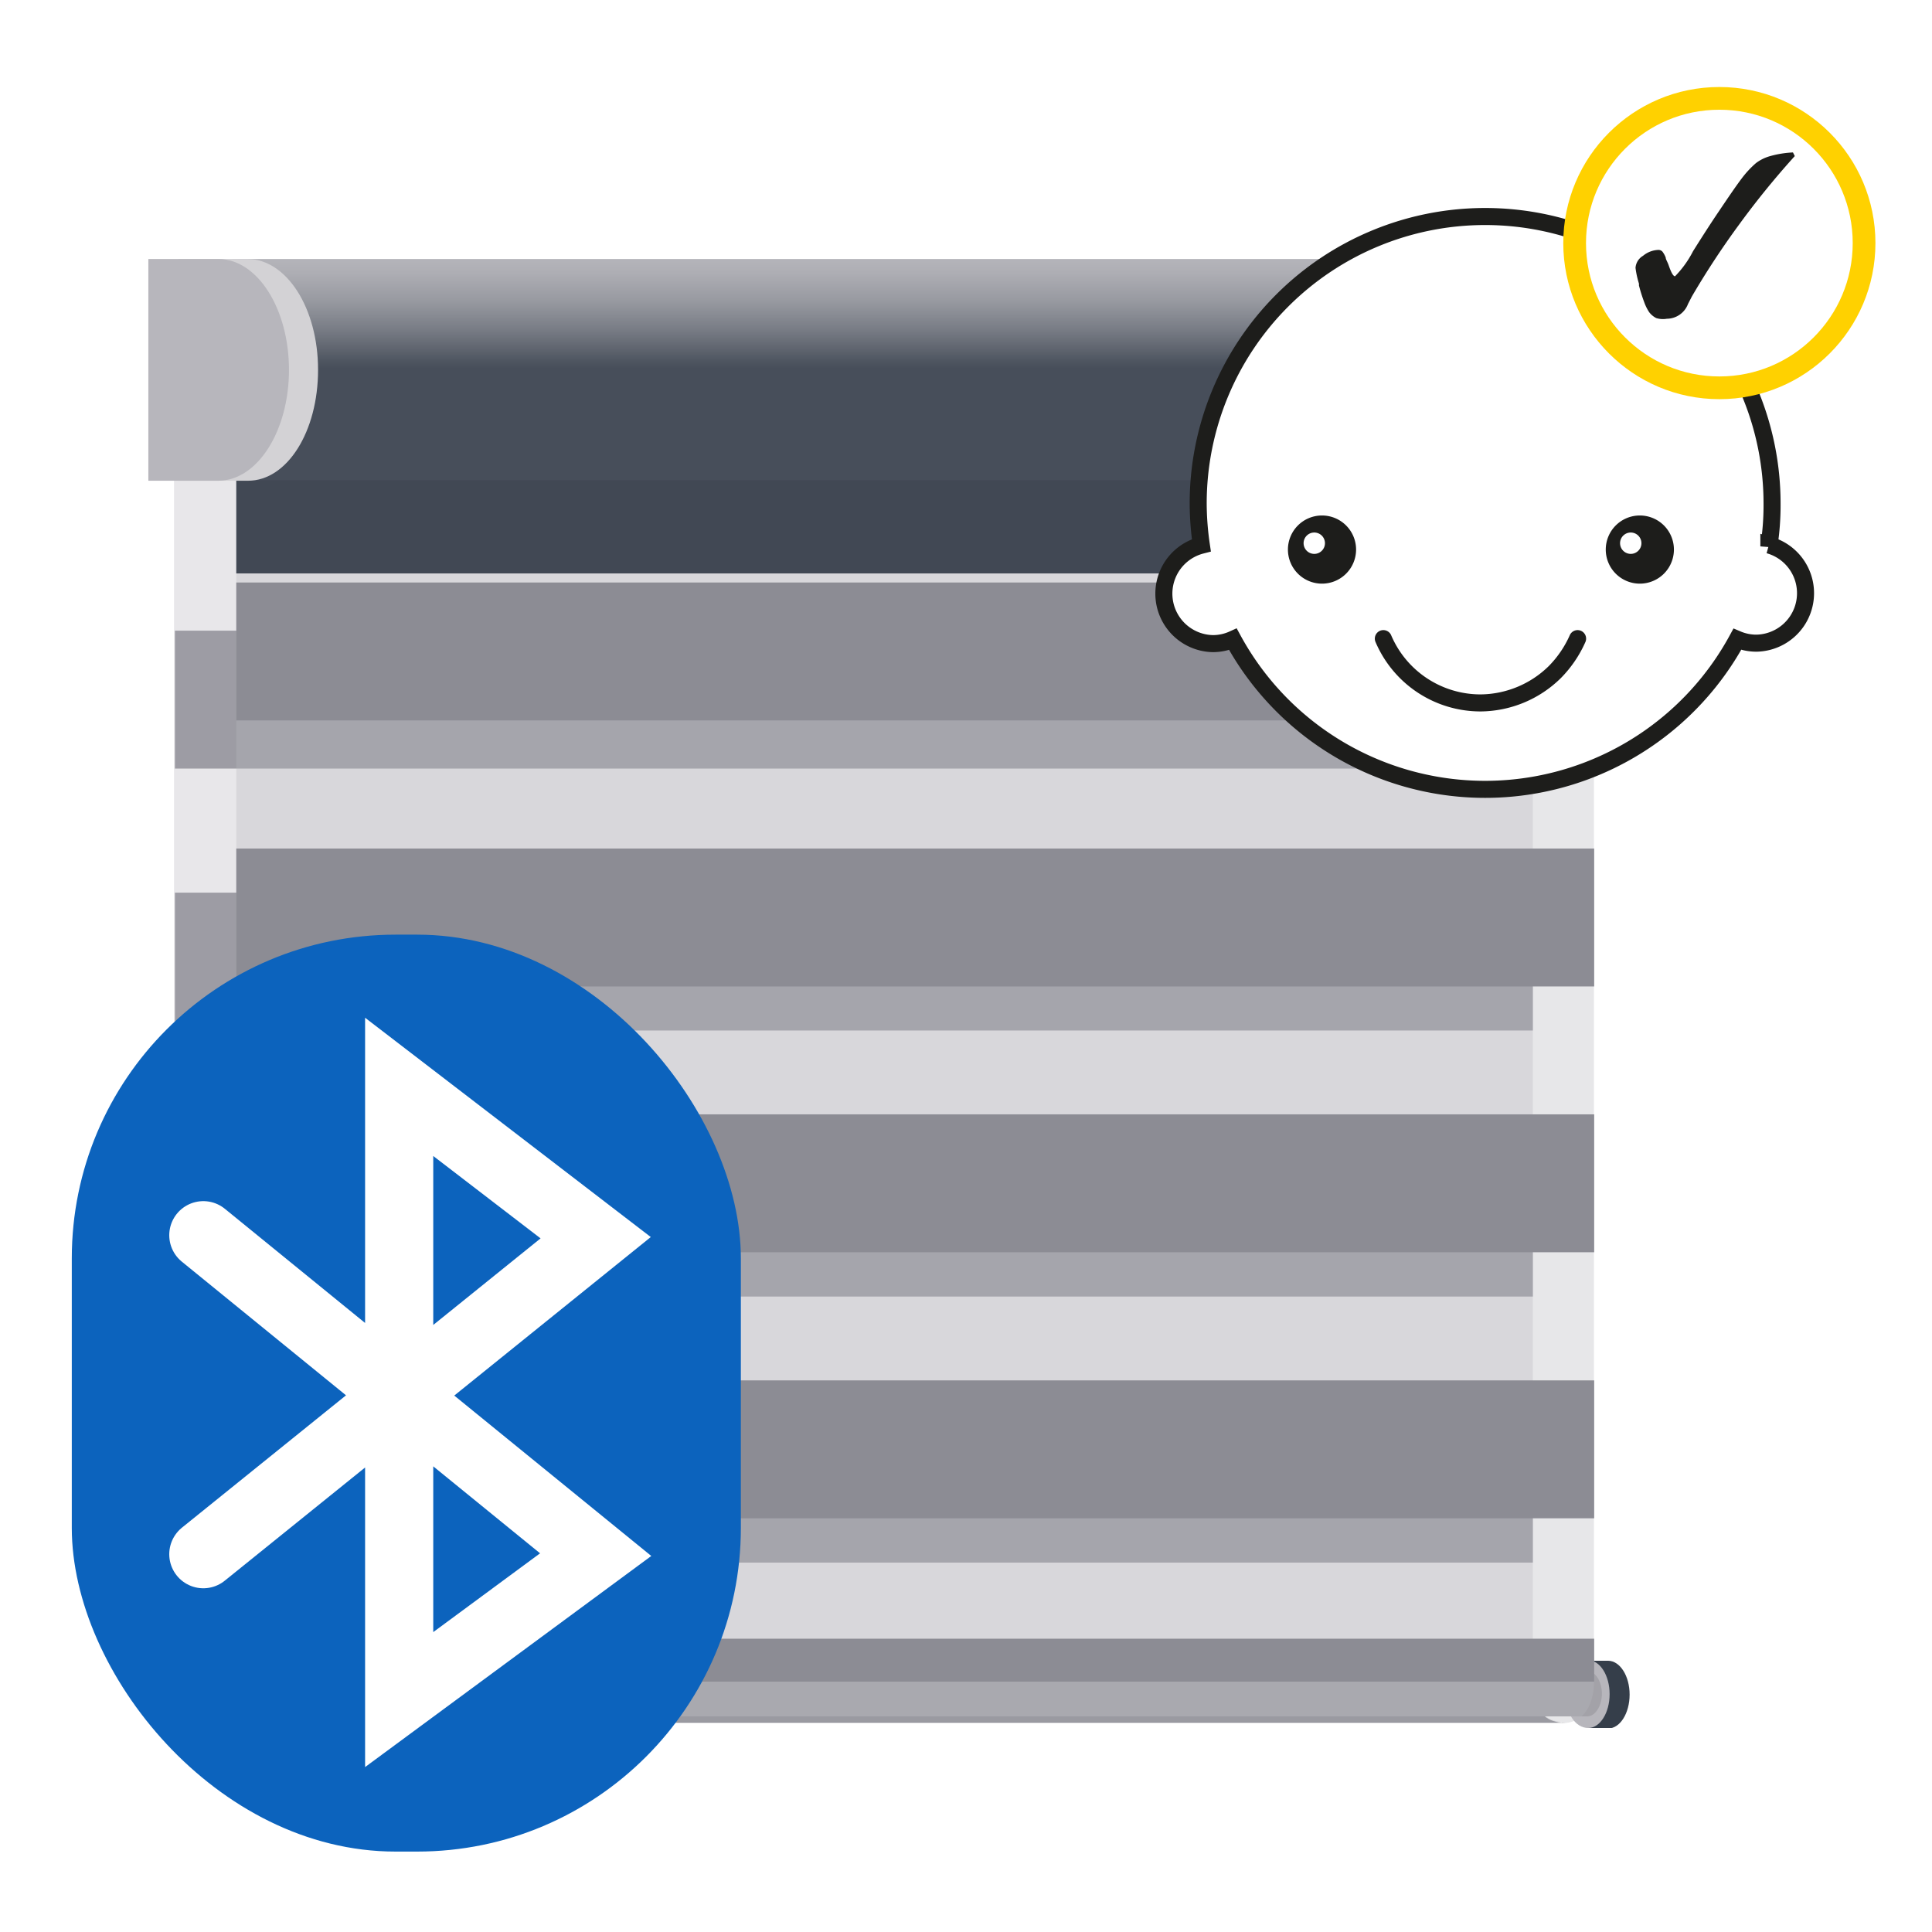
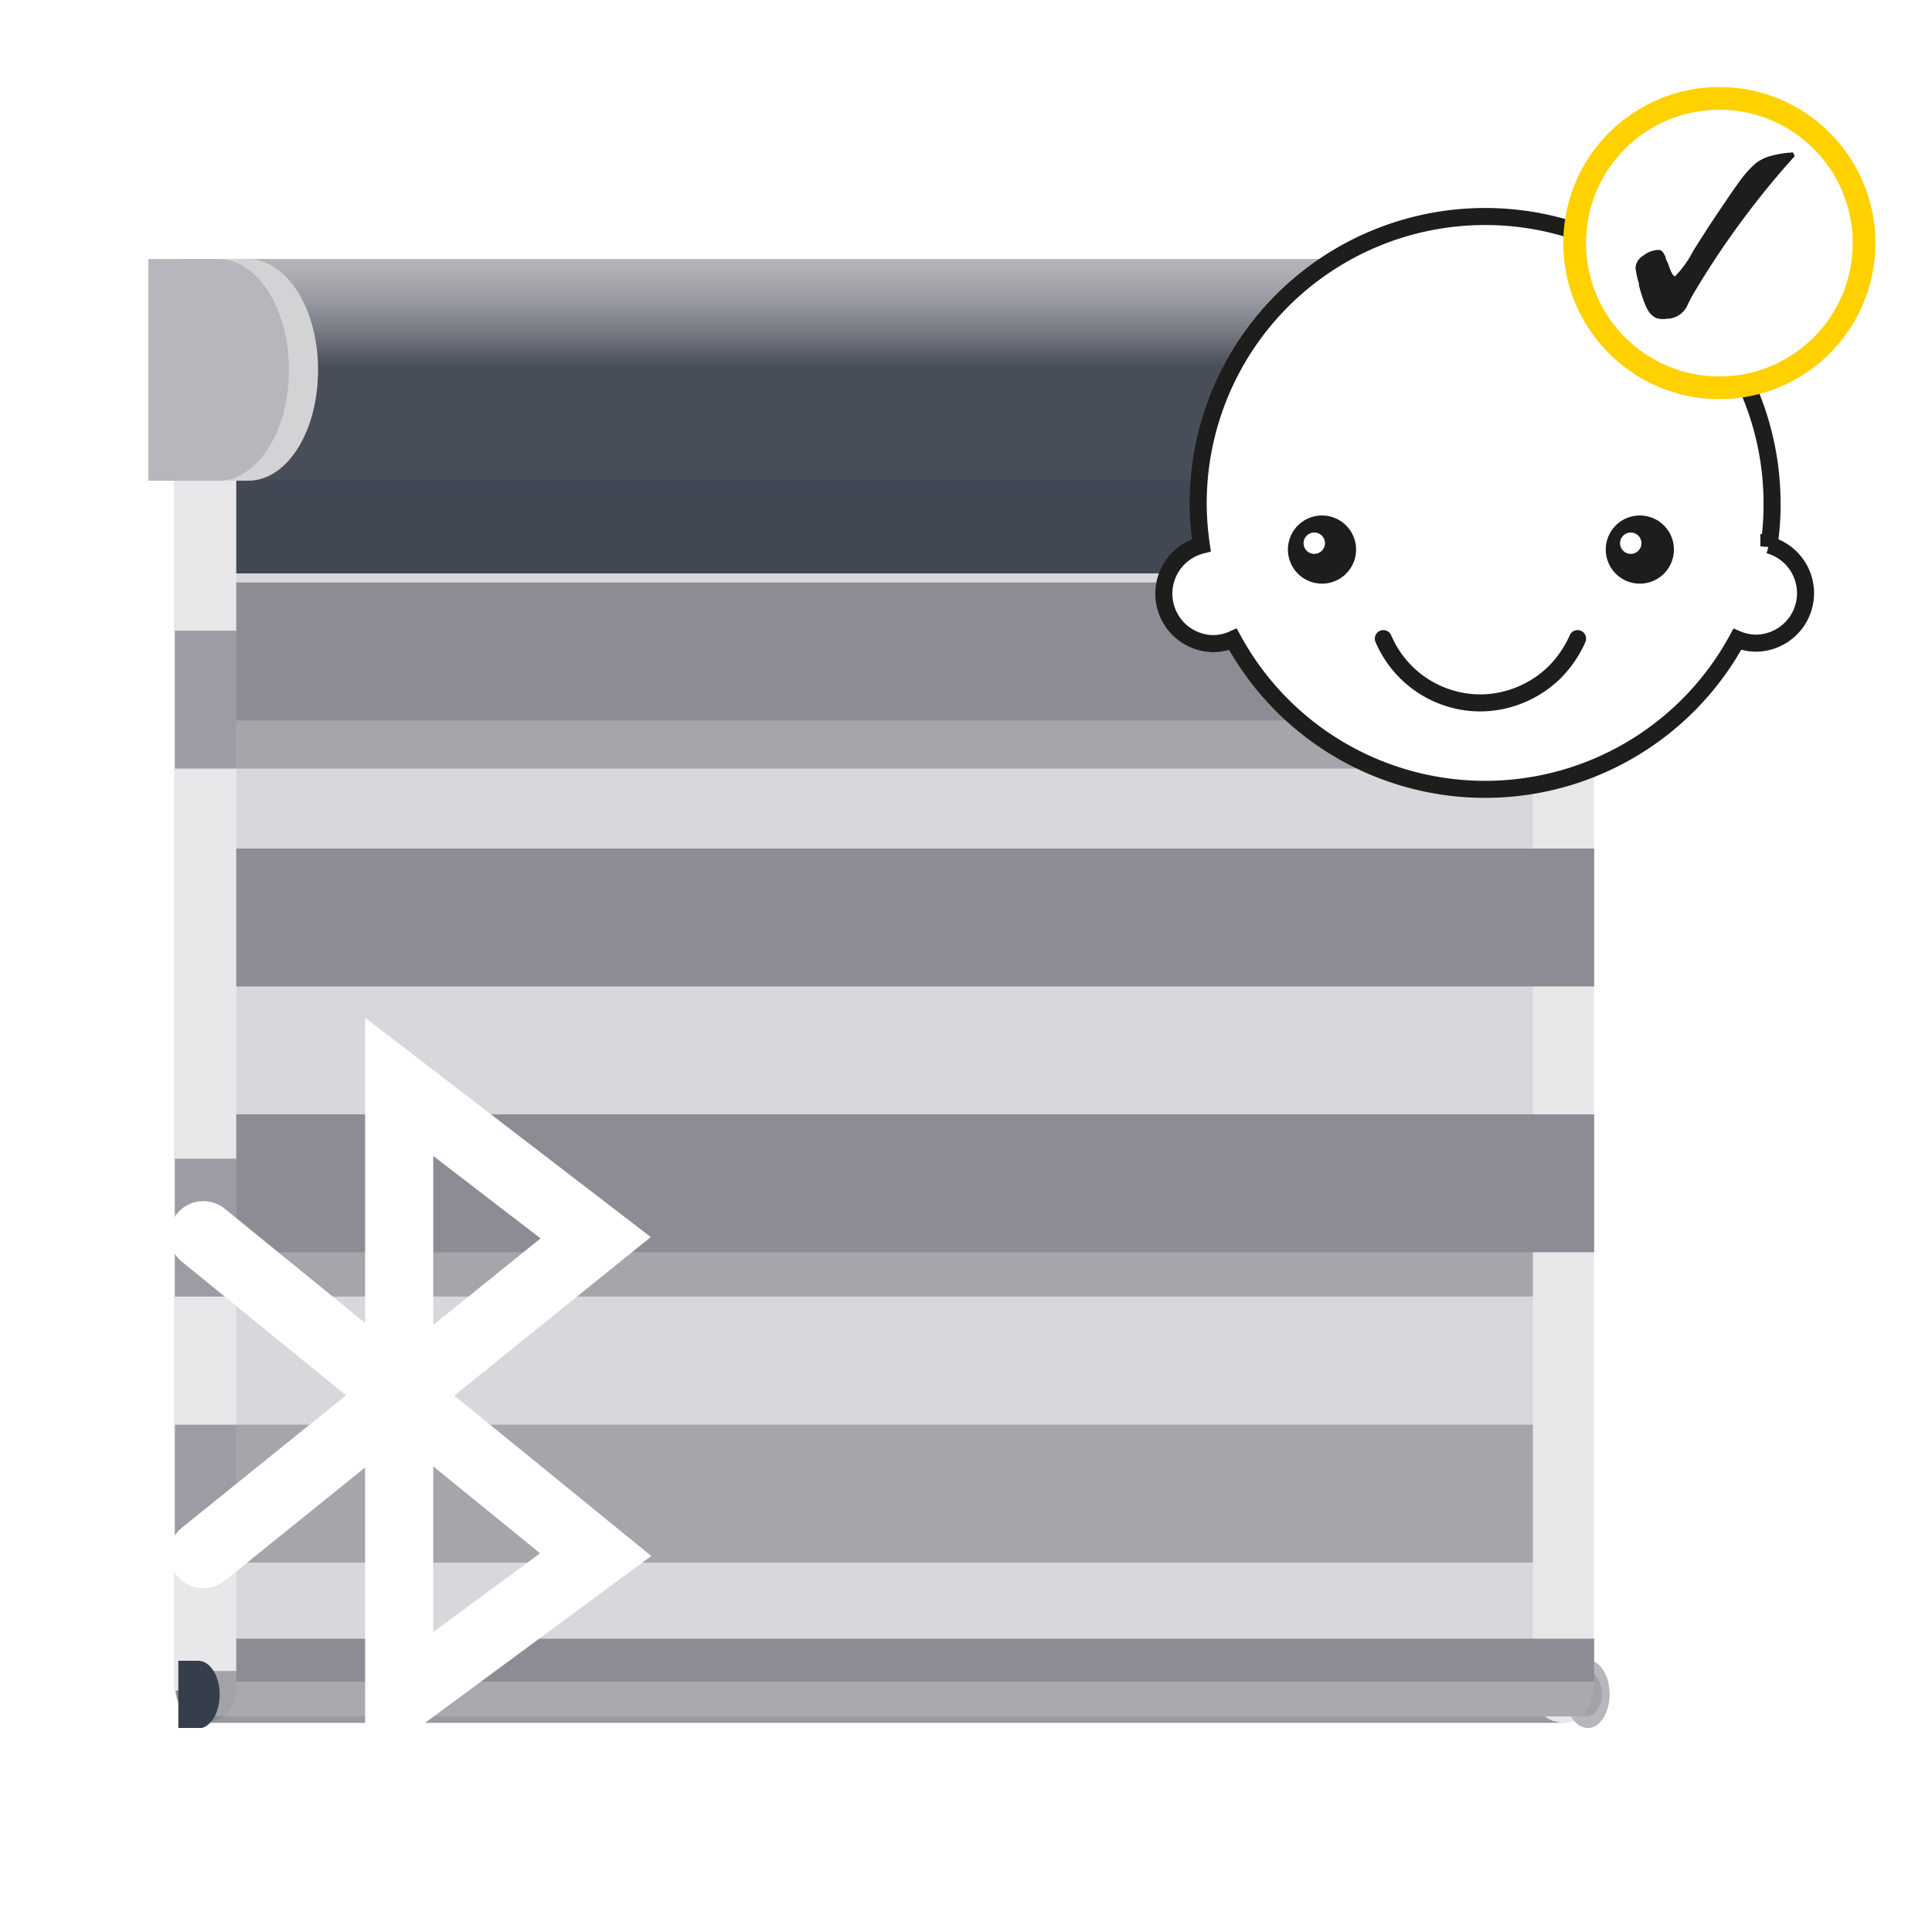
<svg xmlns="http://www.w3.org/2000/svg" xmlns:xlink="http://www.w3.org/1999/xlink" viewBox="0 0 85.04 85.04">
  <defs>
    <style>.cls-1{fill:url(#linear-gradient);filter:url(#luminosity-noclip);}.cls-2,.cls-26,.cls-30{fill:none;}.cls-3{isolation:isolate;}.cls-4{fill:#e8e7ea;}.cls-5{clip-path:url(#clip-path);}.cls-6{fill:#8c8c94;}.cls-7{fill:#9d9ca4;}.cls-8{clip-path:url(#clip-path-2);}.cls-9{fill:url(#linear-gradient-2);}.cls-10{fill:#b7b6bc;}.cls-11{clip-path:url(#clip-path-3);}.cls-12{fill:url(#linear-gradient-3);}.cls-13{clip-path:url(#clip-path-4);}.cls-14{fill:url(#linear-gradient-4);}.cls-15{opacity:0.33;}.cls-16{clip-path:url(#clip-path-5);}.cls-17{mix-blend-mode:multiply;}.cls-18{clip-path:url(#clip-path-6);}.cls-19{mask:url(#mask);}.cls-20{fill:#414854;}.cls-21{fill:#d3d2d5;}.cls-22{clip-path:url(#clip-path-8);}.cls-23{fill:url(#linear-gradient-5);}.cls-24,.cls-27,.cls-28{fill:#fff;}.cls-24,.cls-26{stroke:#1d1d1b;stroke-width:0.75px;}.cls-25{fill:#1d1d1b;}.cls-26,.cls-30{stroke-linecap:round;}.cls-26{stroke-linejoin:round;}.cls-28{stroke:#ffd100;}.cls-29{fill:#0c63bd;}.cls-30{stroke:#fff;stroke-miterlimit:10;stroke-width:3px;}</style>
    <linearGradient id="linear-gradient" x1="-718.59" y1="328.61" x2="-717.63" y2="328.61" gradientTransform="matrix(0, 5.12, 5.12, 0, -1642.15, 3697.69)" gradientUnits="userSpaceOnUse">
      <stop offset="0" stop-color="#fff" />
      <stop offset="1" />
    </linearGradient>
    <clipPath id="clip-path">
      <path class="cls-2" d="M67,15.81c-.44,0-59.3,1.09-59.3,1.09V74s-.08,1.83,1.43,1.83l59.76,0c-1.6,0-1.42-1.8-1.42-1.8V16.9s0-1.09-.46-1.09h0" />
    </clipPath>
    <clipPath id="clip-path-2">
      <path class="cls-2" d="M69.91,73.08v3h.88c.52,0,.94-.67.94-1.49s-.42-1.48-.94-1.49h-.88Z" />
    </clipPath>
    <linearGradient id="linear-gradient-2" x1="-821.34" y1="201.16" x2="-820.38" y2="201.16" gradientTransform="matrix(0, -3.11, -3.11, 0, 697.17, -2481.37)" gradientUnits="userSpaceOnUse">
      <stop offset="0" stop-color="#353e4a" />
      <stop offset="0.22" stop-color="#353e4a" />
      <stop offset="0.79" stop-color="#a3a2a8" />
      <stop offset="1" stop-color="#a3a2a8" />
    </linearGradient>
    <clipPath id="clip-path-3">
      <path class="cls-2" d="M8.11,73.55v2H69.86c.36,0,.65-.46.65-1s-.29-1-.65-1H8.11Z" />
    </clipPath>
    <linearGradient id="linear-gradient-3" x1="-850.88" y1="149.07" x2="-849.92" y2="149.07" gradientTransform="matrix(0, -2.13, -2.13, 0, 356.26, -1733.52)" xlink:href="#linear-gradient-2" />
    <clipPath id="clip-path-4">
      <path class="cls-2" d="M7.85,73.08v3h.88c.52,0,.94-.67.94-1.49s-.42-1.48-.94-1.49H7.85Z" />
    </clipPath>
    <linearGradient id="linear-gradient-4" x1="-821.34" y1="199.3" x2="-820.38" y2="199.3" gradientTransform="matrix(0, -3.11, -3.11, 0, 629.32, -2481.37)" xlink:href="#linear-gradient-2" />
    <clipPath id="clip-path-5">
      <rect class="cls-2" x="0.74" y="9.11" width="77.66" height="67.7" />
    </clipPath>
    <clipPath id="clip-path-6">
      <rect class="cls-2" x="2.16" y="10.19" width="76.23" height="16" />
    </clipPath>
    <filter id="luminosity-noclip" x="2.16" y="10.19" width="76.23" height="16" filterUnits="userSpaceOnUse" color-interpolation-filters="sRGB">
      <feFlood flood-color="#fff" result="bg" />
      <feBlend in="SourceGraphic" in2="bg" />
    </filter>
    <mask id="mask" x="2.16" y="10.19" width="76.23" height="16" maskUnits="userSpaceOnUse">
      <rect class="cls-1" x="2.16" y="10.19" width="76.23" height="16" />
    </mask>
    <clipPath id="clip-path-8">
      <path class="cls-2" d="M10.49,11.4c-1.51,0-2.19.65-2.19,5s.83,4.74,2.19,4.74H71c1.71,0,3.08-2.2,3.08-4.87S72.66,11.43,71,11.4H10.49Z" />
    </clipPath>
    <linearGradient id="linear-gradient-5" x1="-777.42" y1="247.98" x2="-776.46" y2="247.98" gradientTransform="matrix(0, -10.19, -10.19, 0, 2569.31, -7904.52)" gradientUnits="userSpaceOnUse">
      <stop offset="0" stop-color="#474e5a" />
      <stop offset="0.12" stop-color="#474e5a" />
      <stop offset="0.15" stop-color="#4e5560" />
      <stop offset="0.29" stop-color="#777b84" />
      <stop offset="0.42" stop-color="#9799a0" />
      <stop offset="0.55" stop-color="#aeaeb4" />
      <stop offset="0.68" stop-color="#bbbbc0" />
      <stop offset="0.79" stop-color="#c0bfc4" />
      <stop offset="1" stop-color="#c0bfc4" />
    </linearGradient>
  </defs>
  <g class="cls-3">
    <g id="Lag_1" data-name="Lag 1">
      <path class="cls-4" d="M9.09,75.85C7.58,75.85,7.66,74,7.66,74V16.89S66.52,15.83,67,15.81s.47,1.08.47,1.08V74s-.18,1.8,1.42,1.8l-59.76,0" />
      <g class="cls-5">
        <rect class="cls-6" x="5.2" y="74.41" width="66.51" height="6.07" />
        <rect class="cls-7" x="5.2" y="62.71" width="66.51" height="6.07" />
        <rect class="cls-7" x="5.2" y="51" width="66.51" height="6.07" />
-         <rect class="cls-7" x="5.2" y="39.29" width="66.51" height="6.07" />
        <rect class="cls-7" x="5.2" y="27.76" width="66.51" height="6.07" />
      </g>
      <g class="cls-8">
-         <rect class="cls-9" x="69.91" y="73.08" width="1.82" height="2.98" />
-       </g>
+         </g>
      <path class="cls-10" d="M69.91,76.06c.52,0,.94-.67.94-1.49s-.42-1.49-.94-1.49-1,.67-1,1.49.42,1.49,1,1.49" />
      <g class="cls-11">
        <rect class="cls-12" x="8.11" y="73.55" width="62.4" height="2.04" />
      </g>
      <g class="cls-13">
        <rect class="cls-14" x="7.85" y="73.08" width="1.82" height="2.98" />
      </g>
-       <path class="cls-10" d="M7.85,76.06c.52,0,.94-.67.94-1.49s-.42-1.49-.94-1.49-.95.67-.95,1.49.42,1.49.95,1.49" />
      <g class="cls-15">
        <g class="cls-16">
          <path class="cls-10" d="M68.74,75.85c1.5,0,1.42-1.83,1.42-1.83V16.89s-58.85-1.06-59.29-1.08-.47,1.08-.47,1.08V74s.18,1.8-1.43,1.8l59.77,0" />
        </g>
      </g>
-       <rect class="cls-6" x="10.4" y="60.76" width="59.77" height="6.07" />
      <rect class="cls-6" x="10.4" y="49.05" width="59.77" height="6.07" />
      <rect class="cls-6" x="10.4" y="37.35" width="59.77" height="6.07" />
      <rect class="cls-6" x="10.4" y="25.64" width="59.77" height="6.07" />
      <rect class="cls-6" x="10.4" y="72.13" width="59.77" height="1.89" />
      <g class="cls-17">
        <g class="cls-18">
          <g class="cls-19">
            <g class="cls-18">
              <rect class="cls-20" x="10.4" y="16.9" width="59.77" height="8.34" />
            </g>
          </g>
        </g>
      </g>
      <path class="cls-21" d="M69.21,11.4v9.76h3.07c1.72,0,3.11-2.19,3.11-4.88S74,11.4,72.28,11.4Z" />
      <g class="cls-22">
        <rect class="cls-23" x="8.3" y="11.4" width="65.73" height="9.76" />
      </g>
      <path class="cls-21" d="M7.85,11.4v9.76h3.07C12.64,21.16,14,19,14,16.28s-1.39-4.88-3.11-4.88Z" />
      <path class="cls-10" d="M6.53,11.4v9.76H9.61c1.72,0,3.11-2.19,3.11-4.88S11.33,11.4,9.61,11.4Z" />
      <path class="cls-24" d="M77.86,24.05A11.68,11.68,0,0,0,78,22.16a12.63,12.63,0,1,0-25.26,0A12.9,12.9,0,0,0,52.88,24a2.2,2.2,0,0,0,.51,4.33,2.14,2.14,0,0,0,.88-.19,12.63,12.63,0,0,0,22.2,0,2.14,2.14,0,0,0,.84.17,2.2,2.2,0,0,0,.55-4.32Z" />
      <path class="cls-25" d="M59.69,24.19a1.5,1.5,0,1,0-1.5,1.5A1.5,1.5,0,0,0,59.69,24.19Z" />
      <path class="cls-25" d="M73.68,24.19a1.5,1.5,0,1,0-1.5,1.5A1.5,1.5,0,0,0,73.68,24.19Z" />
      <path class="cls-26" d="M60.89,28.11a4.65,4.65,0,0,0,4.27,2.83,4.71,4.71,0,0,0,3.28-1.36,4.94,4.94,0,0,0,1-1.47" />
      <path class="cls-27" d="M58.32,23.91a.47.47,0,1,0-.47.47A.47.47,0,0,0,58.32,23.91Z" />
      <path class="cls-27" d="M72.25,23.91a.47.47,0,1,0-.47.47A.47.47,0,0,0,72.25,23.91Z" />
      <circle class="cls-28" cx="75.68" cy="10.7" r="6.37" />
      <path class="cls-25" d="M79,6.87a36.73,36.73,0,0,0-2.44,3,36.25,36.25,0,0,0-2.09,3.18l-.17.33a1,1,0,0,1-.93.65A1,1,0,0,1,72.9,14a.92.92,0,0,1-.31-.26,2,2,0,0,1-.21-.42,7.12,7.12,0,0,1-.24-.76.31.31,0,0,0,0-.08,3.93,3.93,0,0,1-.15-.69.67.67,0,0,1,.33-.53A1.12,1.12,0,0,1,73,11a.24.24,0,0,1,.17.07,1,1,0,0,1,.15.27c0,.08.08.19.13.34.11.32.2.48.28.48a4.48,4.48,0,0,0,.79-1.1c.44-.7.82-1.29,1.14-1.76.45-.67.78-1.15,1-1.44a4.32,4.32,0,0,1,.63-.68,1.85,1.85,0,0,1,.63-.31,4.43,4.43,0,0,1,1-.16Z" />
-       <rect class="cls-29" x="3.16" y="41.14" width="29.45" height="40.36" rx="14.25" />
      <polyline class="cls-30" points="8.95 68.41 26.22 54.48 17.57 47.84 17.57 74.81 26.22 68.43 8.95 54.37" />
    </g>
  </g>
</svg>